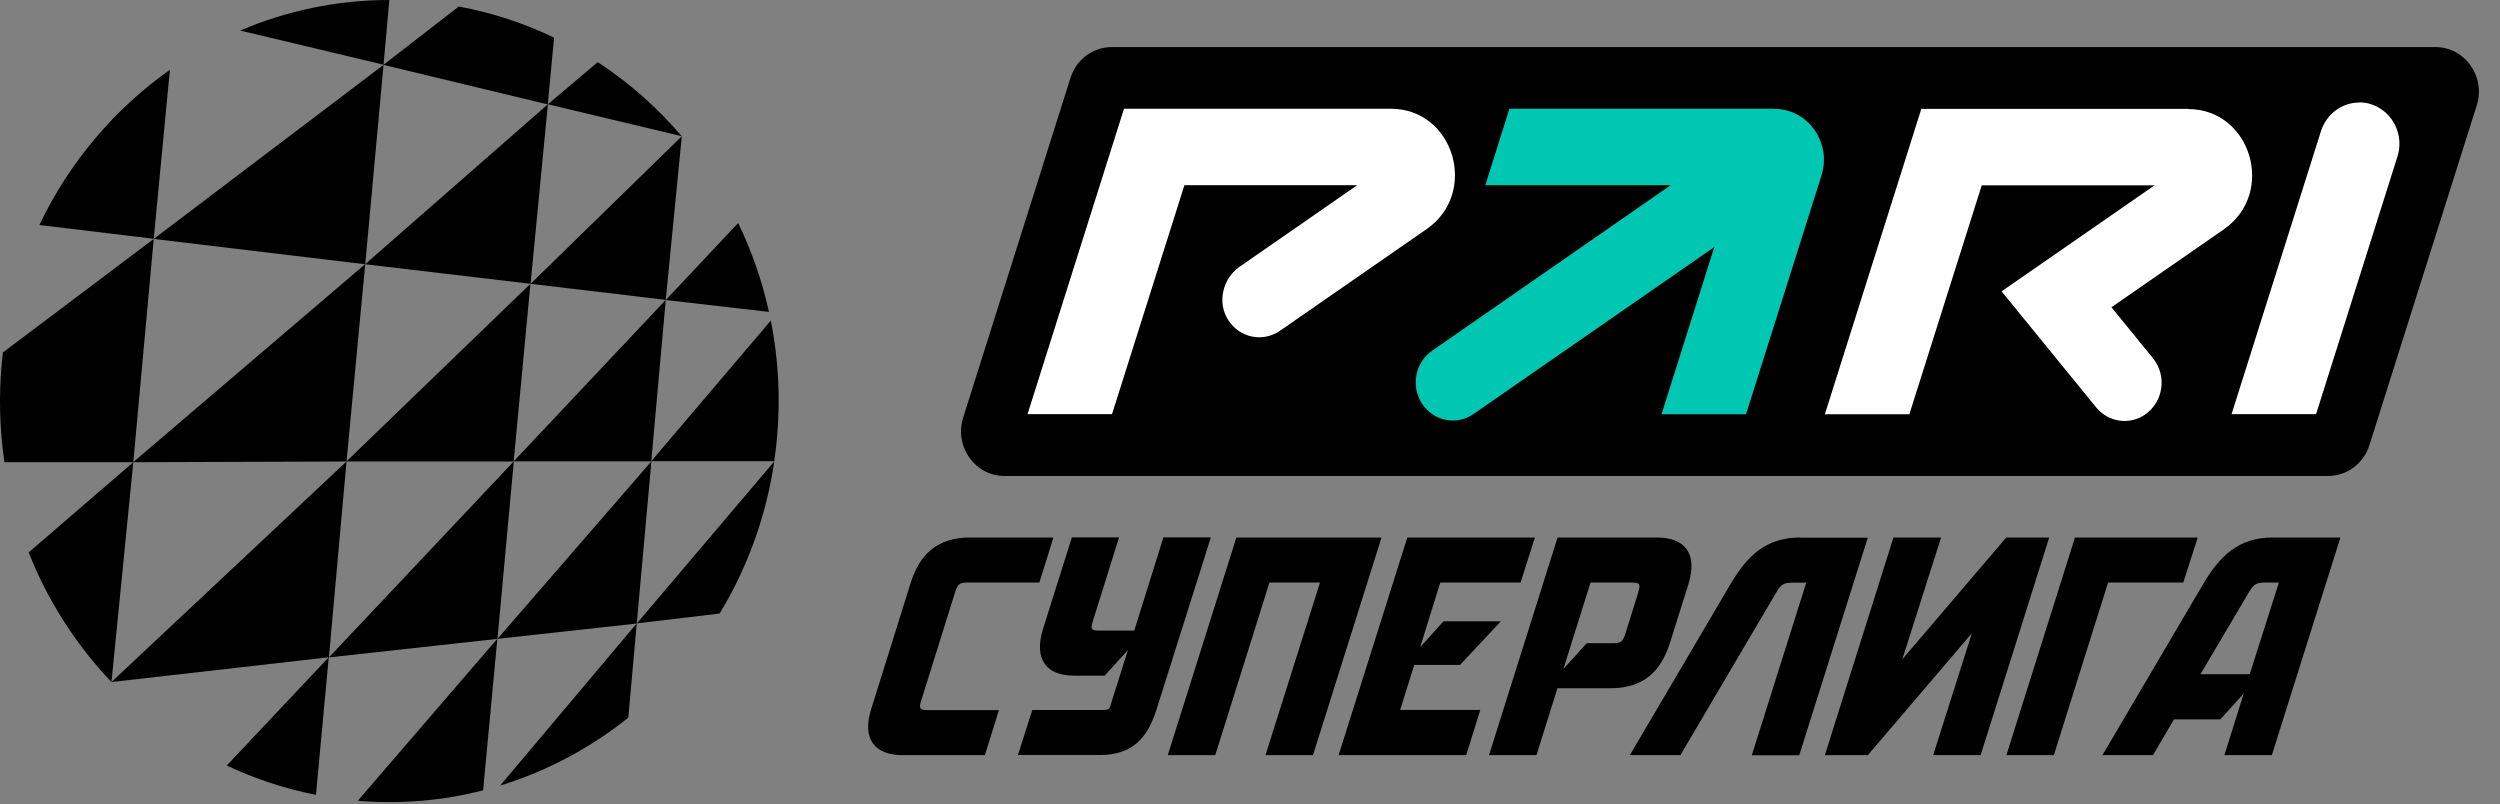
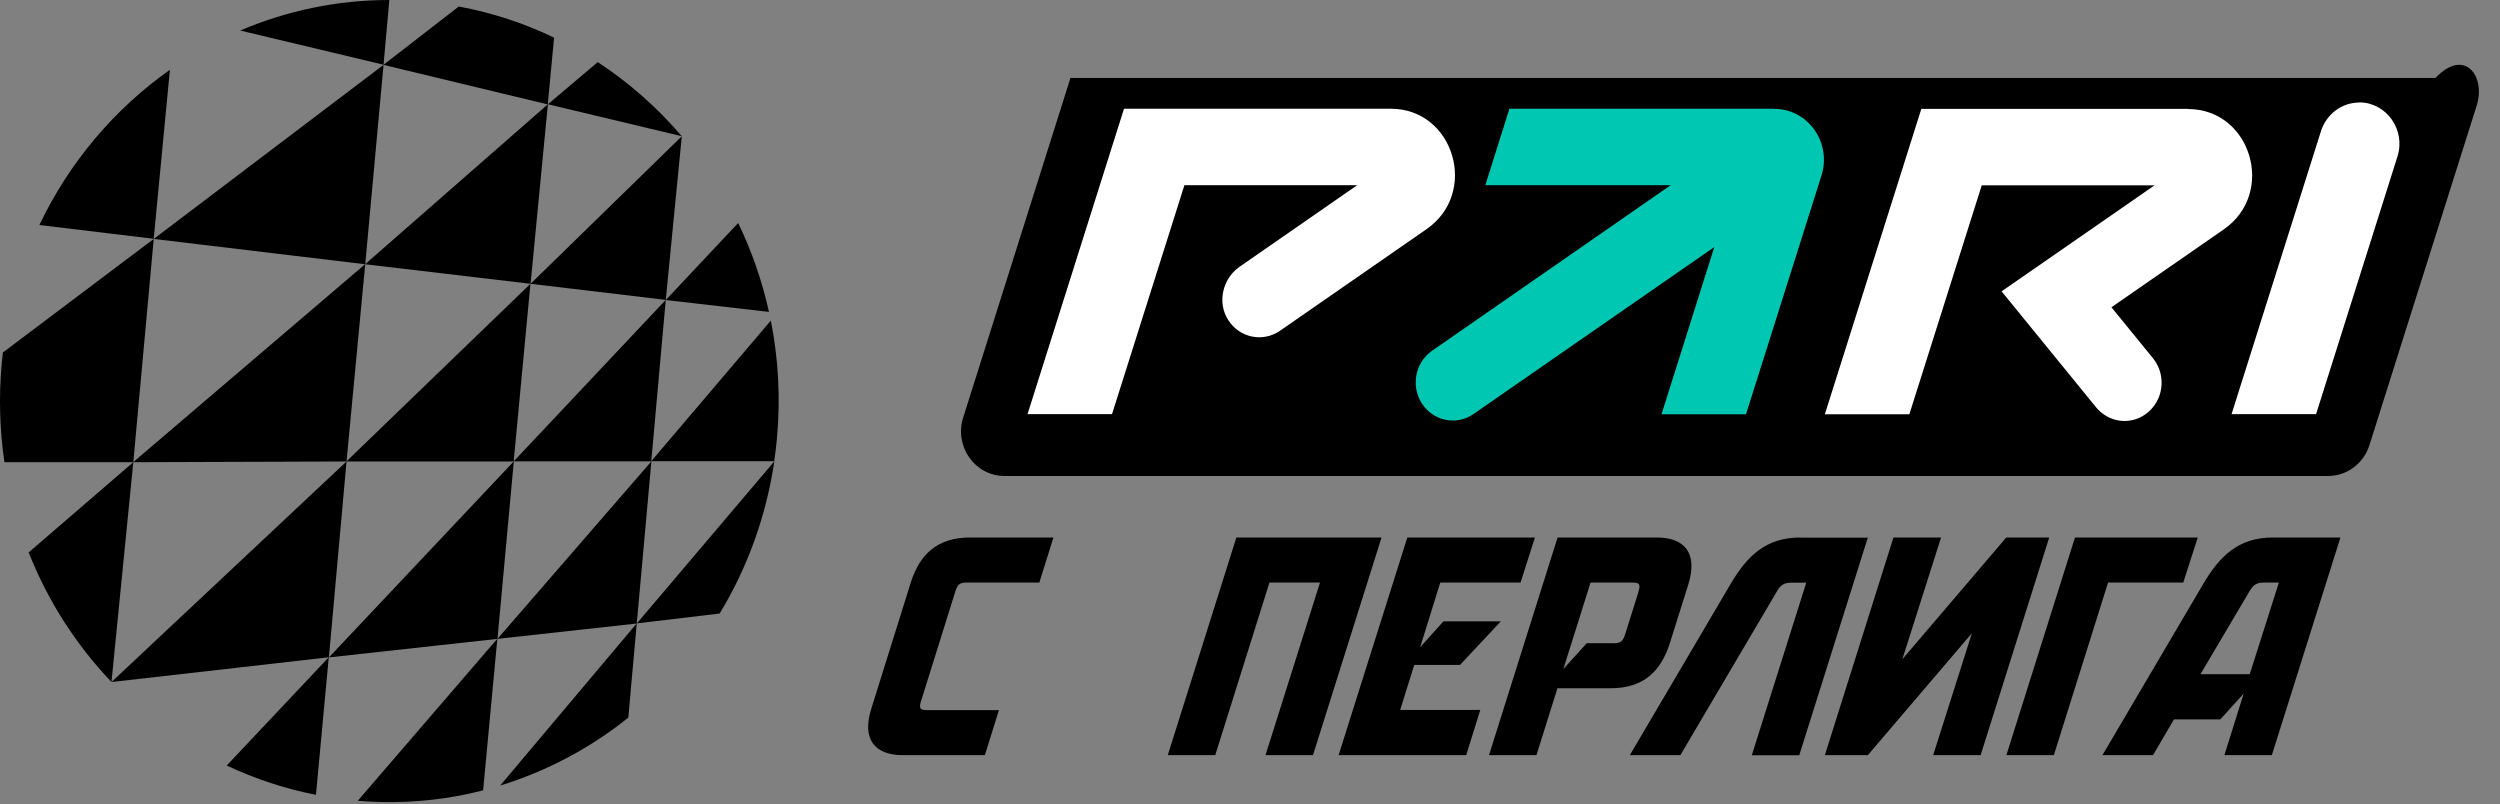
<svg xmlns="http://www.w3.org/2000/svg" width="115" height="37" viewBox="0 0 115 37" fill="none">
  <rect x="0" y="0" width="115" height="37" fill="#808080" stroke="none" />
  <path d="M17.643 2.977L11.049 1.405C13.167 0.5 15.493 0 17.909 0L17.643 2.977ZM25.488 1.732C24.121 1.072 22.651 0.586 21.102 0.3L17.637 2.984L25.197 4.803L25.488 1.732ZM31.363 6.268C30.243 4.956 28.941 3.803 27.496 2.858L25.203 4.796L31.37 6.268M7.816 3.211C5.277 5.002 3.191 7.454 1.811 10.351L7.071 10.984L7.816 3.204M6.132 21.262L15.94 21.228L16.801 12.149L6.132 21.255V21.262ZM5.128 31.373L15.13 30.234L15.94 21.228L5.128 31.373ZM1.319 25.411C2.2 27.643 3.502 29.668 5.128 31.373L6.132 21.262L1.319 25.411ZM7.071 10.991L0.134 16.213C0.114 16.373 0.095 16.532 0.082 16.692C-0.061 18.251 -0.015 19.783 0.205 21.262H6.132L7.071 10.991ZM10.434 35.216C11.723 35.822 13.096 36.282 14.534 36.562L15.123 30.234L10.427 35.216H10.434ZM15.94 21.228H23.629L24.4 13.055L15.933 21.228H15.94ZM16.801 12.156L24.406 13.055L25.203 4.796L16.801 12.149V12.156ZM16.458 36.835C18.447 37.001 20.39 36.828 22.223 36.355L22.878 29.381L16.458 36.835ZM29.291 28.675L23.007 36.136C25.158 35.476 27.153 34.41 28.902 33.012L29.291 28.675ZM15.13 30.241L22.884 29.388L23.635 21.222L15.13 30.241ZM22.878 29.388L29.291 28.682L29.964 21.222L22.884 29.388H22.878ZM23.629 21.222H29.958L30.625 13.795L23.629 21.222ZM35.736 20.203C35.911 18.331 35.807 16.499 35.458 14.747L29.958 21.215H35.613C35.665 20.875 35.704 20.542 35.736 20.203ZM33.099 28.229C34.363 26.151 35.237 23.786 35.619 21.222L29.297 28.675L33.106 28.222L33.099 28.229ZM24.406 13.055L30.625 13.795L31.363 6.268L24.406 13.055ZM35.373 14.348C35.056 12.915 34.577 11.543 33.955 10.258L30.625 13.801L35.373 14.348ZM7.071 10.991L16.801 12.156L17.643 2.984L7.071 10.991ZM25.488 1.732C24.121 1.072 22.651 0.586 21.102 0.3L17.637 2.984L25.197 4.803L25.488 1.732ZM31.363 6.268C30.243 4.956 28.941 3.803 27.496 2.858L25.203 4.796L31.37 6.268M7.816 3.211C5.277 5.002 3.191 7.454 1.811 10.351L7.071 10.984L7.816 3.204M6.132 21.262L15.94 21.228L16.801 12.149L6.132 21.255V21.262ZM5.128 31.373L15.13 30.234L15.94 21.228L5.128 31.373ZM1.319 25.411C2.2 27.643 3.502 29.668 5.128 31.373L6.132 21.262L1.319 25.411ZM7.071 10.991L0.134 16.213C0.114 16.373 0.095 16.532 0.082 16.692C-0.061 18.251 -0.015 19.783 0.205 21.262H6.132L7.071 10.991ZM10.434 35.216C11.723 35.822 13.096 36.282 14.534 36.562L15.123 30.234L10.427 35.216H10.434ZM15.94 21.228H23.629L24.4 13.055L15.933 21.228H15.94ZM16.801 12.156L24.406 13.055L25.203 4.796L16.801 12.149V12.156ZM16.458 36.835C18.447 37.001 20.39 36.828 22.223 36.355L22.878 29.381L16.458 36.835ZM29.291 28.675L23.007 36.136C25.158 35.476 27.153 34.41 28.902 33.012L29.291 28.675ZM15.13 30.241L22.884 29.388L23.635 21.222L15.13 30.241ZM22.878 29.388L29.291 28.682L29.964 21.222L22.884 29.388H22.878ZM23.629 21.222H29.958L30.625 13.795L23.629 21.222ZM35.736 20.203C35.911 18.331 35.807 16.499 35.458 14.747L29.958 21.215H35.613C35.665 20.875 35.704 20.542 35.736 20.203ZM33.099 28.229C34.363 26.151 35.237 23.786 35.619 21.222L29.297 28.675L33.106 28.222L33.099 28.229ZM24.406 13.055L30.625 13.795L31.363 6.268L24.406 13.055ZM35.373 14.348C35.056 12.915 34.577 11.543 33.955 10.258L30.625 13.801L35.373 14.348Z" fill="black" />
-   <path d="M44.306 19.21L49.242 3.584C49.508 2.738 50.278 2.165 51.14 2.165H112.032C113.386 2.165 114.351 3.524 113.93 4.849L108.994 20.476C108.728 21.322 107.957 21.895 107.096 21.895H46.204C44.85 21.895 43.885 20.536 44.306 19.21Z" fill="black" />
+   <path d="M44.306 19.21L49.242 3.584H112.032C113.386 2.165 114.351 3.524 113.93 4.849L108.994 20.476C108.728 21.322 107.957 21.895 107.096 21.895H46.204C44.85 21.895 43.885 20.536 44.306 19.21Z" fill="black" />
  <path d="M108.528 4.716C107.725 4.716 107.018 5.249 106.766 6.028L102.652 19.05H106.539L110.283 7.2C110.672 5.975 109.778 4.709 108.521 4.709L108.528 4.716Z" fill="white" />
  <path d="M81.618 5.002H69.433L68.325 8.519H76.85L65.877 16.133C65.035 16.712 64.873 17.918 65.52 18.717C66.084 19.403 67.056 19.55 67.781 19.044L78.858 11.364L76.429 19.057H80.316L83.788 8.073C84.267 6.561 83.166 5.009 81.624 5.009L81.618 5.002Z" fill="#00C7B1" />
  <path d="M51.704 5.002L47.267 19.05H51.153L54.483 8.519H62.431L57.022 12.27C56.239 12.816 55.979 13.915 56.498 14.721C57.029 15.553 58.104 15.753 58.881 15.214L65.625 10.538C68.035 8.866 66.882 5.002 63.98 5.002H51.71H51.704Z" fill="white" />
  <path d="M100.65 5.009H88.381L83.943 19.057H87.83L91.16 8.526H99.108L92.073 13.402L96.42 18.737C96.983 19.423 97.955 19.57 98.68 19.064C99.523 18.477 99.685 17.279 99.037 16.479L97.126 14.134L102.295 10.551C104.705 8.879 103.552 5.016 100.65 5.016V5.009Z" fill="white" />
  <path d="M94.264 24.725H92.288L87.507 30.327L89.289 24.725H87.099L83.944 34.737H85.92L90.707 29.128L88.926 34.737H91.109L94.264 24.725Z" fill="black" />
  <path d="M63.551 24.725H56.873L53.718 34.737H55.901L58.395 26.797H60.72L58.213 34.737H60.397L63.551 24.725Z" fill="black" />
  <path d="M82.816 24.725C81.216 24.725 80.361 25.585 79.603 26.87L74.972 34.737H77.297L81.722 27.23C81.903 26.917 82.046 26.804 82.408 26.804H83.088L80.582 34.743H82.765L85.919 24.732H82.816V24.725Z" fill="black" />
-   <path d="M50.809 31.087L51.884 29.901L51.146 32.246C51.036 32.572 51.088 32.659 50.738 32.659H47.486L46.825 34.73H50.595C52.098 34.73 52.778 33.944 53.193 32.659L55.7 24.719H53.517L52.176 29.008H50.55C50.2 29.008 50.148 28.935 50.278 28.549L51.476 24.719H49.306L47.978 28.935C47.538 30.367 48.16 31.08 49.416 31.08H50.822L50.809 31.087Z" fill="black" />
  <path d="M70.606 24.725H64.737L61.576 34.737H67.445L68.093 32.658H64.407L65.055 30.587H67.16L69.039 28.582H66.396L65.327 29.774L66.253 26.797H69.946L70.606 24.725Z" fill="black" />
  <path d="M43.943 27.21C44.053 26.884 44.138 26.797 44.487 26.797H47.81L48.458 24.725H44.63C43.101 24.725 42.304 25.511 41.896 26.797L40.082 32.592C39.623 34.024 40.264 34.737 41.52 34.737H45.304L45.951 32.665H42.654C42.317 32.665 42.252 32.592 42.382 32.206L43.943 27.216V27.21Z" fill="black" />
  <path d="M101.097 24.725H95.449L92.294 34.737H94.477L96.971 26.797H100.43L101.097 24.725Z" fill="black" />
  <path d="M104.557 24.725C102.957 24.725 102.102 25.585 101.344 26.87L96.712 34.737H99.037L100.003 33.092H102.134L103.209 31.906L102.322 34.737H104.505L107.66 24.725H104.557ZM103.488 31.013H101.221L103.462 27.223C103.643 26.91 103.786 26.797 104.149 26.797H104.829L103.488 31.013Z" fill="black" />
  <path d="M76.209 24.725H71.649L68.494 34.737H70.677L71.642 31.659H74.091C75.607 31.659 76.404 30.873 76.812 29.588L77.667 26.87C78.107 25.438 77.485 24.725 76.216 24.725H76.209ZM75.361 27.256L74.758 29.175C74.648 29.501 74.564 29.588 74.214 29.588H72.99L71.915 30.773L73.165 26.797H75.082C75.419 26.797 75.484 26.87 75.354 27.256H75.361Z" fill="black" />
</svg>